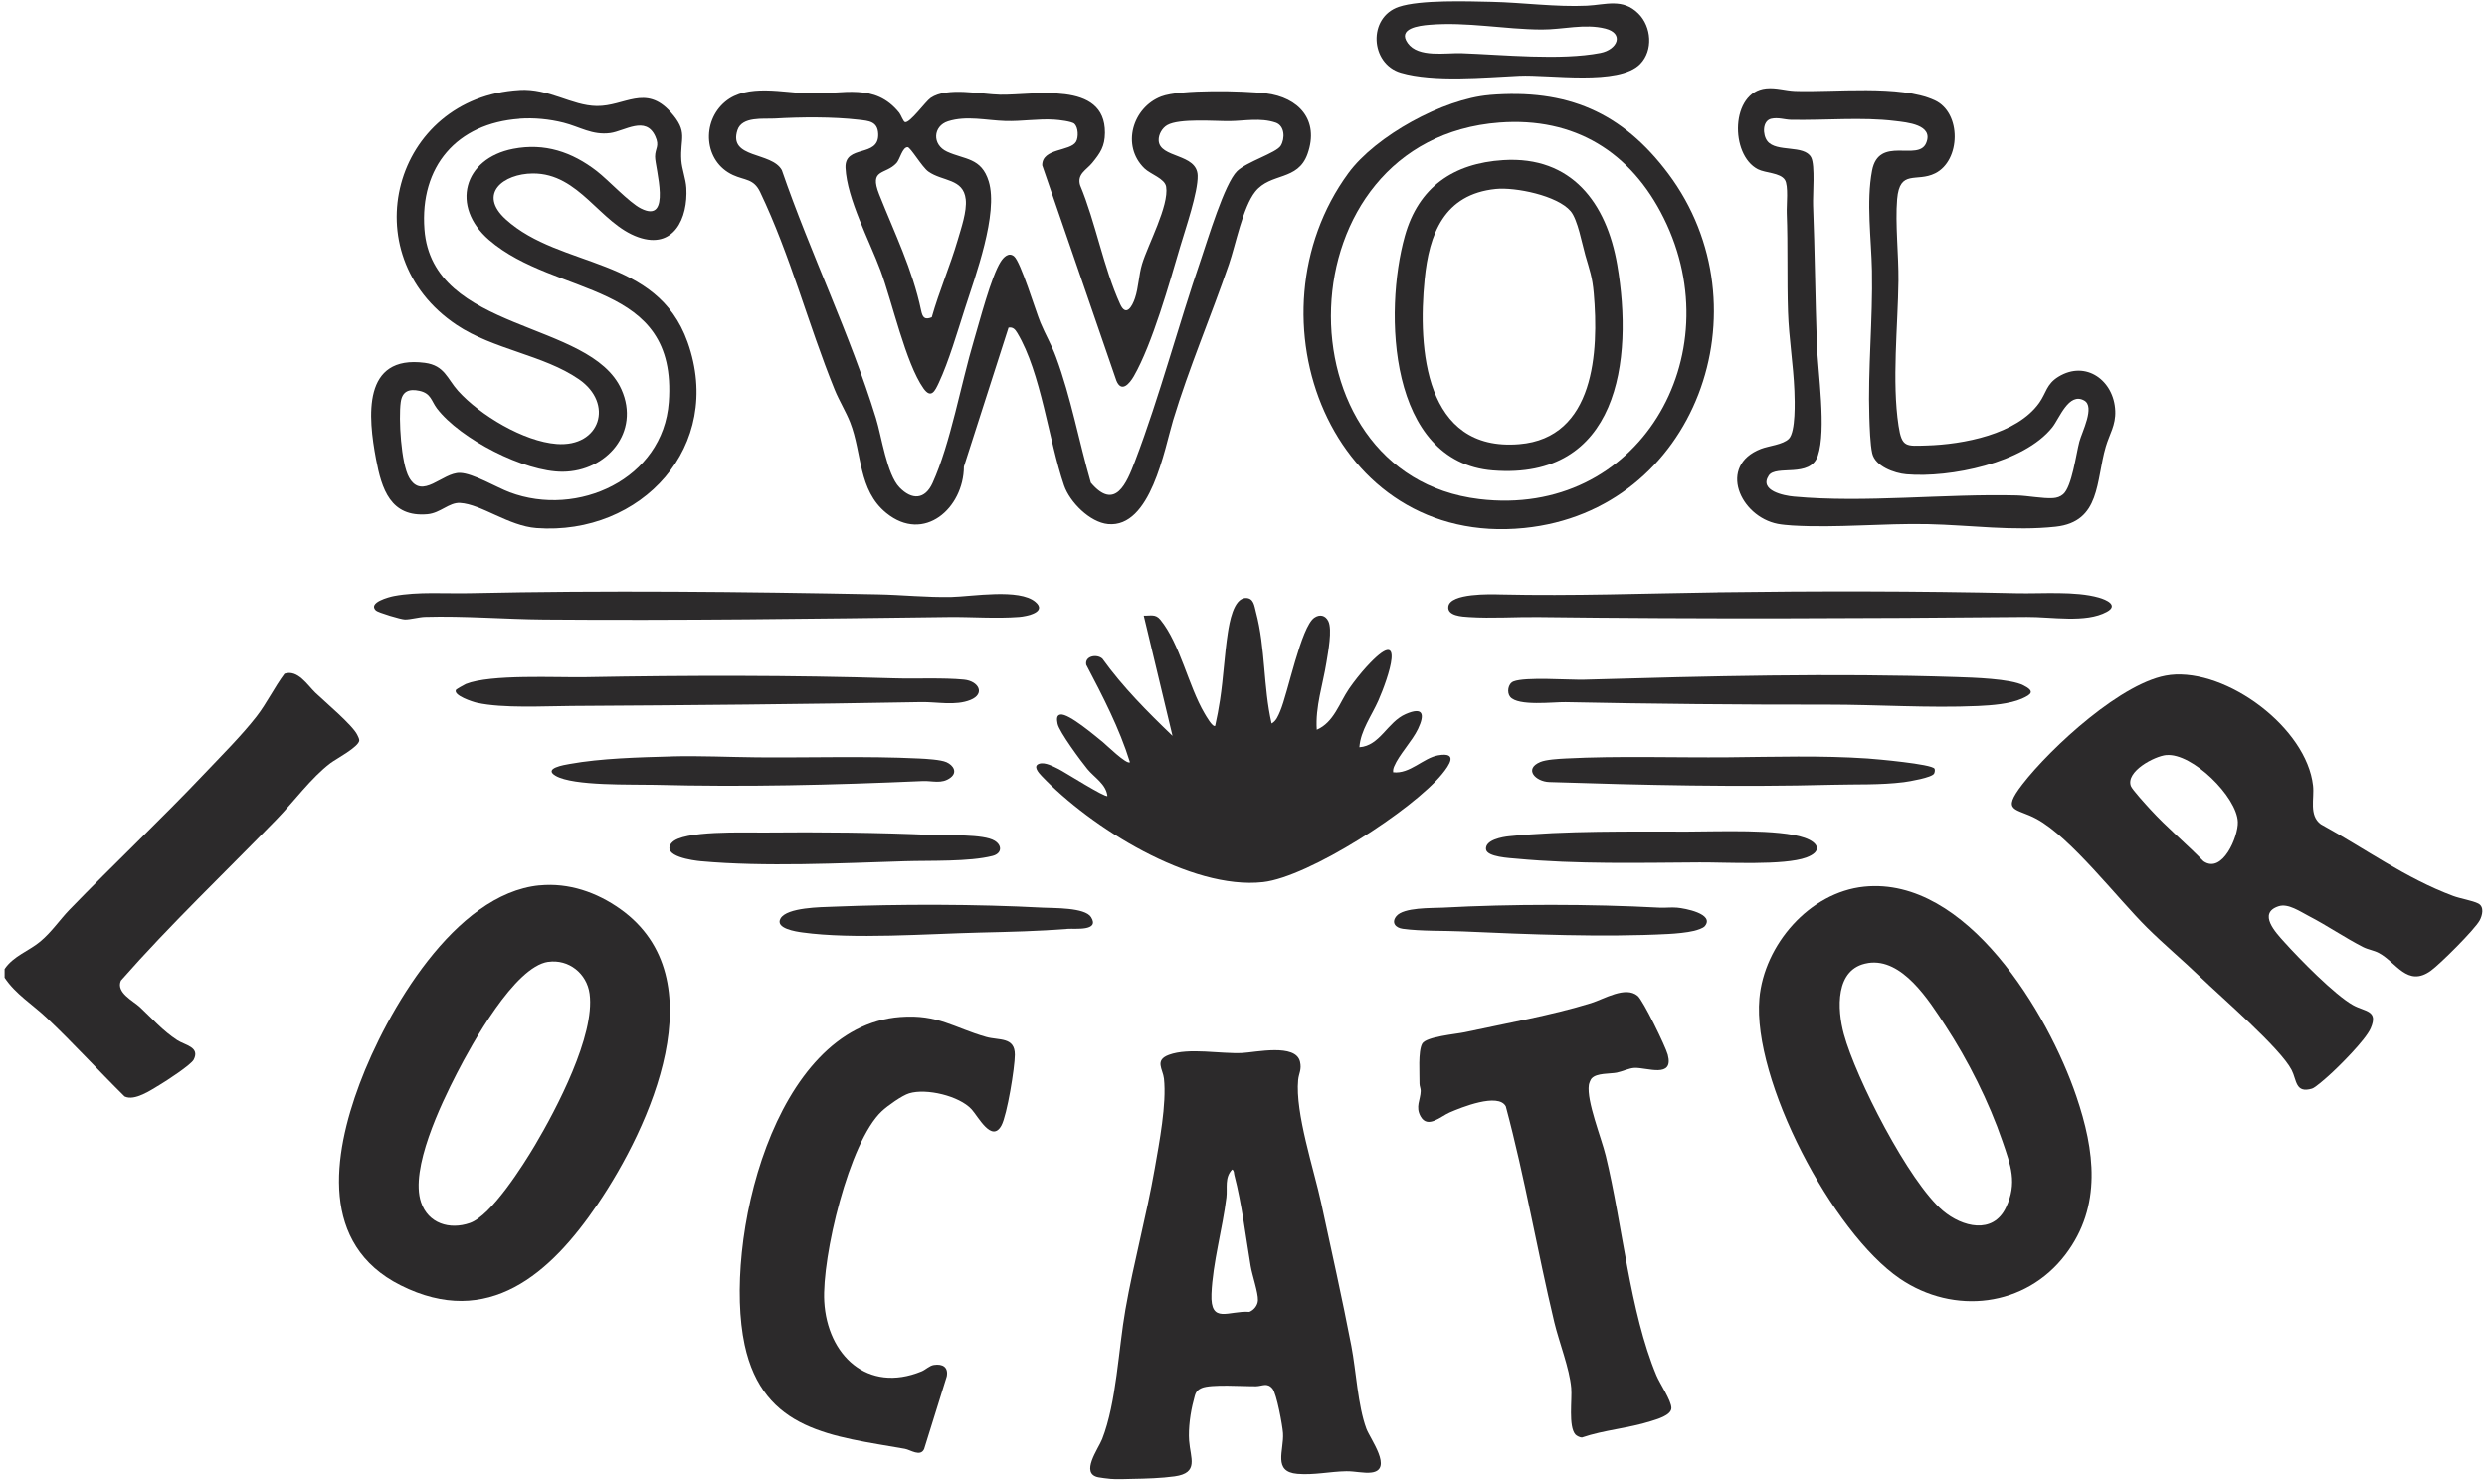
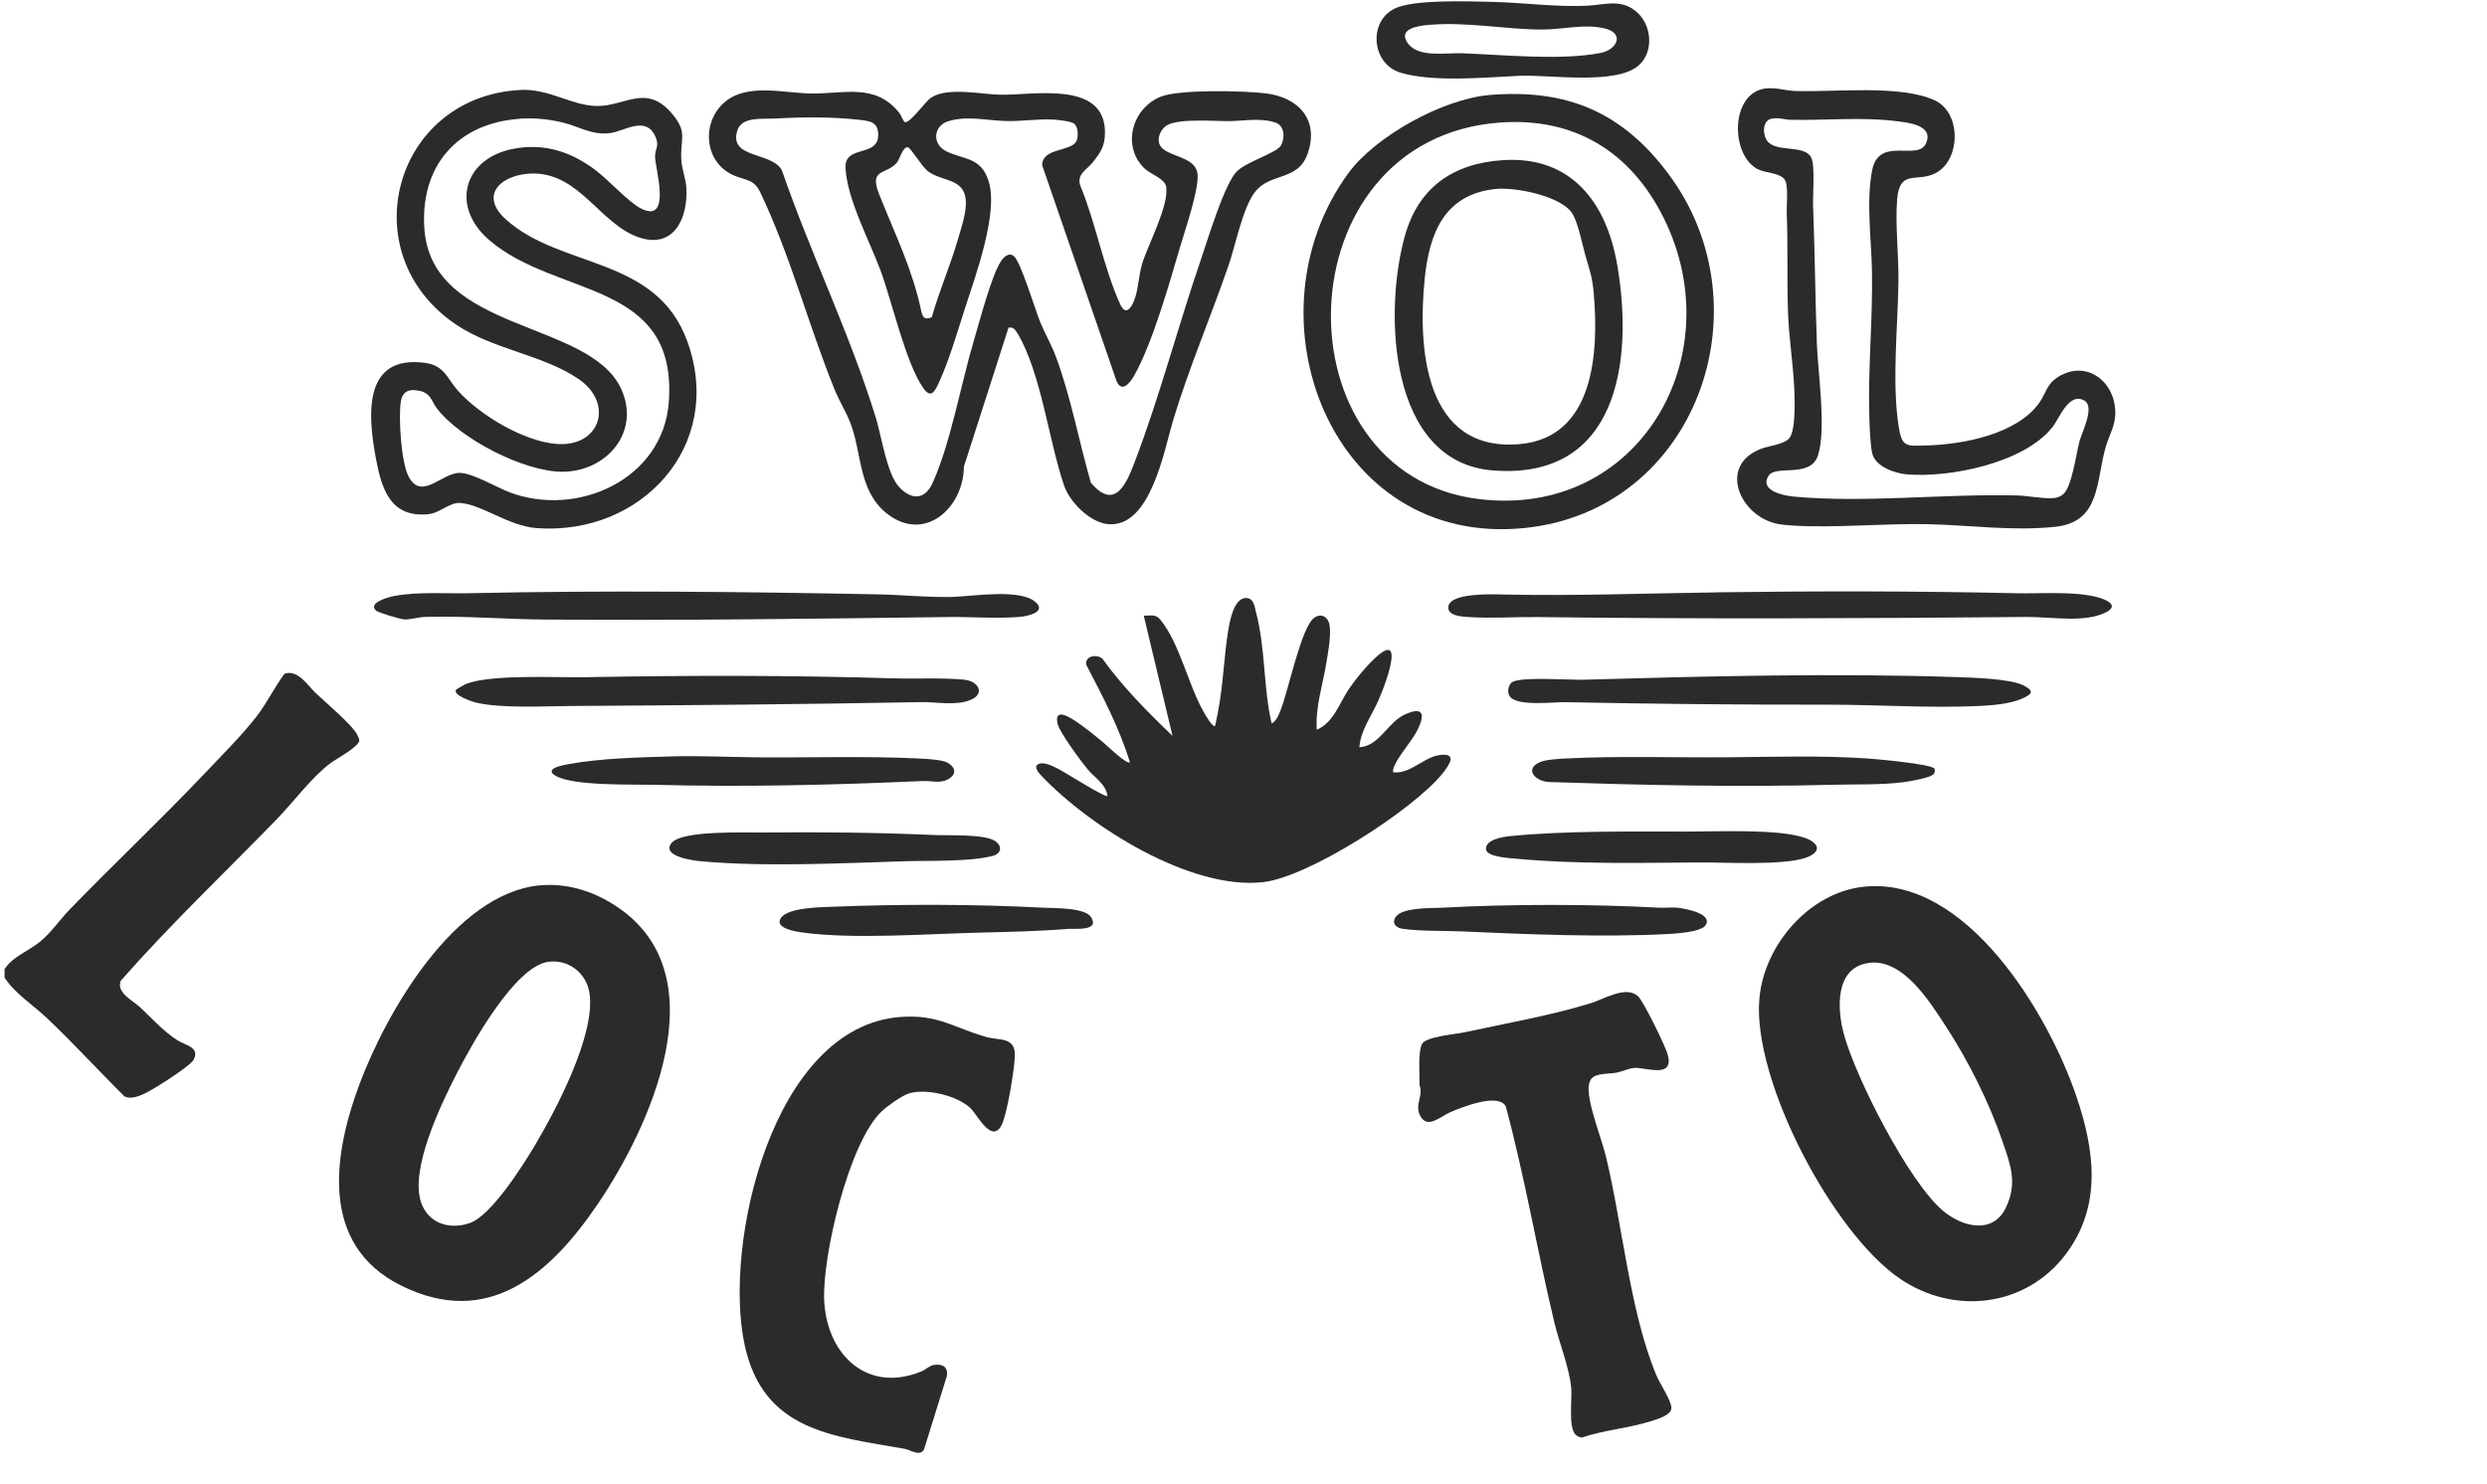
<svg xmlns="http://www.w3.org/2000/svg" width="476" height="284" viewBox="0 0 476 284" fill="none">
  <g clip-path="url(#clip0_6055_624)">
-     <path d="M212.445 283.093C211.945 283.053 210.755 282.903 210.225 282.803C206.655 282.103 210.235 277.333 210.955 275.483C213.695 268.463 214.065 258.283 215.405 250.673C216.995 241.623 219.435 232.723 221.015 223.663C221.875 218.723 223.305 211.353 222.775 206.473C222.575 204.663 220.915 202.963 223.735 201.923C227.575 200.513 233.635 201.783 237.775 201.573C240.325 201.443 247.975 199.723 248.815 203.223C249.185 204.783 248.585 205.453 248.465 206.743C247.865 213.033 251.485 223.843 252.885 230.333C254.835 239.413 256.895 248.553 258.645 257.663C259.575 262.523 259.865 269.003 261.515 273.493C262.235 275.443 266.725 281.373 262.475 281.893C261.035 282.073 259.255 281.613 257.665 281.643C254.585 281.693 251.505 282.413 248.315 282.143C243.555 281.743 245.775 277.693 245.565 274.343C245.465 272.883 244.355 266.773 243.545 265.813C242.525 264.603 241.585 265.343 240.425 265.363C238.055 265.403 231.745 264.923 229.975 265.713C228.785 266.243 228.765 266.913 228.465 268.033C227.835 270.323 227.415 273.413 227.585 275.783C227.825 279.163 229.525 281.963 224.815 282.623C222.305 282.973 219.245 283.063 216.785 283.103C215.425 283.133 213.795 283.213 212.465 283.103L212.445 283.093ZM235.835 223.863C234.335 225.423 234.945 227.383 234.725 229.223C233.995 235.183 232.095 241.803 231.865 247.703C231.635 253.603 235.165 250.833 239.135 251.133C240.015 250.773 240.725 249.883 240.765 248.913C240.825 247.453 239.665 244.123 239.375 242.373C238.415 236.663 237.715 230.583 236.235 224.893C236.135 224.523 236.235 224.123 235.835 223.863Z" fill="#2C2A2B" />
    <path d="M0.875 187.174V185.494C2.575 182.984 5.505 182.074 7.715 180.224C9.925 178.374 11.425 176.074 13.345 174.094C21.835 165.334 30.745 156.944 39.145 148.084C42.335 144.724 46.295 140.764 49.095 137.164C51.065 134.624 52.525 131.554 54.455 128.974C56.995 128.104 58.845 131.154 60.375 132.624C62.165 134.334 67.515 138.834 68.385 140.674C68.525 140.974 68.775 141.424 68.765 141.744C68.695 142.964 64.325 145.284 63.275 146.064C59.575 148.854 56.235 153.464 52.945 156.844C42.975 167.104 32.595 176.964 23.135 187.714C22.145 189.994 25.475 191.574 26.795 192.804C29.165 195.024 31.135 197.294 33.915 199.114C35.385 200.084 38.325 200.414 37.075 202.844C36.555 203.854 31.835 206.924 30.605 207.654C28.895 208.674 25.765 210.834 23.845 209.894C18.825 204.934 14.055 199.684 8.925 194.834C6.255 192.304 2.945 190.284 0.885 187.164L0.875 187.174Z" fill="#2C2A2B" />
    <path d="M193.025 62.724L184.485 89.324C184.445 97.264 176.865 104.084 169.625 98.204C164.235 93.824 165.015 86.734 162.725 80.884C161.895 78.764 160.625 76.754 159.725 74.534C154.675 62.084 151.295 48.914 145.475 36.744C144.255 34.194 142.555 34.544 140.305 33.514C134.685 30.944 134.205 23.284 138.805 19.464C143.045 15.944 149.925 17.774 154.965 17.894C161.355 18.054 167.445 15.764 172.125 21.604C172.455 22.014 172.885 23.304 173.225 23.384C174.165 23.604 177.145 19.414 178.135 18.744C181.315 16.584 187.745 18.064 191.425 18.134C197.755 18.264 211.565 15.324 211.485 25.434C211.465 28.034 210.595 29.294 209.055 31.184C207.945 32.544 206.105 33.304 206.725 35.444C209.715 42.604 211.215 51.254 214.395 58.234C215.525 60.714 216.685 58.704 217.225 57.094C217.925 55.024 217.935 52.714 218.585 50.544C219.695 46.854 223.775 39.354 223.195 35.754C222.945 34.174 220.215 33.374 219.035 32.234C214.565 27.894 216.775 20.574 222.255 18.474C225.865 17.084 238.135 17.364 242.275 17.874C248.545 18.644 252.555 22.954 250.265 29.444C248.405 34.724 243.205 32.984 240.245 36.694C237.875 39.664 236.525 46.754 235.205 50.604C231.795 60.534 227.555 70.434 224.525 80.454C222.865 85.964 220.255 101.114 212.075 100.334C208.585 100.004 204.745 96.114 203.655 92.924C200.705 84.294 199.275 71.354 194.705 63.744C194.295 63.054 193.875 62.554 192.985 62.724H193.025ZM205.665 23.704C205.105 23.234 202.635 22.954 201.785 22.904C198.695 22.704 195.555 23.264 192.405 23.164C188.825 23.054 184.985 22.094 181.445 23.224C178.585 24.134 178.335 27.684 181.255 29.034C184.645 30.584 187.835 30.154 189.235 34.724C191.115 40.844 186.685 52.844 184.675 59.074C183.265 63.444 181.595 69.194 179.685 73.274C178.955 74.834 178.215 76.424 176.735 74.324C173.345 69.504 170.765 57.824 168.545 51.814C166.445 46.134 162.105 38.074 161.825 32.144C161.615 27.584 168.245 30.254 168.085 25.674C168.005 23.224 166.275 23.144 164.345 22.924C159.365 22.344 153.275 22.404 148.285 22.694C146.165 22.814 142.015 22.254 141.145 24.904C139.345 30.434 147.695 28.994 149.645 32.584C155.105 48.444 162.735 64.034 167.655 80.044C168.745 83.584 169.735 90.784 172.145 93.294C174.555 95.804 177.055 95.634 178.495 92.454C181.925 84.884 183.945 73.394 186.415 65.124C187.495 61.504 189.705 52.954 191.525 50.094C192.065 49.244 193.055 48.204 194.085 49.064C195.365 50.124 198.185 59.474 199.135 61.764C200.085 64.054 201.265 66.014 202.125 68.364C204.985 76.084 206.505 84.484 208.785 92.404C213.435 97.904 215.635 92.494 217.235 88.284C221.995 75.774 225.505 62.324 229.875 49.604C231.145 45.894 234.365 35.114 236.775 32.764C238.625 30.964 244.275 29.274 245.125 27.904C245.975 26.534 245.915 24.074 244.145 23.474C241.225 22.494 238.195 23.154 235.345 23.184C232.495 23.214 225.725 22.634 223.405 23.954C222.435 24.504 221.715 25.754 221.765 26.884C221.915 30.324 229.105 29.324 229.225 33.614C229.315 36.764 226.895 43.784 225.915 47.094C223.845 54.134 220.545 65.854 217.015 72.004C216.185 73.444 214.655 75.244 213.675 72.874L199.475 31.654C199.425 28.324 204.855 29.014 205.955 27.134C206.455 26.284 206.385 24.354 205.635 23.714L205.665 23.704ZM178.335 60.744C179.755 55.734 181.845 50.924 183.305 45.934C183.955 43.694 185.085 40.464 184.835 38.164C184.395 34.134 180.395 34.774 177.685 32.844C176.475 31.984 174.265 28.174 173.715 28.174C172.715 28.174 172.245 30.504 171.595 31.214C169.445 33.544 166.295 32.214 168.275 37.214C171.205 44.594 174.645 51.554 176.295 59.414C176.575 60.734 176.925 61.304 178.345 60.734L178.335 60.744Z" fill="#2C2A2B" />
-     <path d="M415.335 129.204C426.265 127.964 441.485 139.384 442.705 150.384C442.985 152.874 441.885 156.074 444.185 157.774C452.605 162.394 460.465 168.144 469.535 171.514C470.925 172.034 473.195 172.384 474.325 172.954C475.545 173.574 475.115 175.264 474.595 176.214C473.615 177.984 467.035 184.544 465.255 185.824C460.755 189.064 458.595 184.154 455.275 182.414C454.345 181.924 453.255 181.784 452.305 181.304C448.815 179.524 445.425 177.184 441.925 175.374C440.215 174.494 437.945 172.884 436.115 173.484C432.045 174.814 435.615 178.574 437.205 180.334C440.065 183.514 446.815 190.424 450.335 192.394C452.645 193.694 455.255 193.344 453.735 196.844C452.765 199.084 447.605 204.234 445.615 205.994C445.005 206.534 443.125 208.214 442.505 208.394C439.285 209.354 439.605 206.754 438.615 204.834C436.435 200.624 425.185 190.934 421.145 187.044C417.815 183.834 414.225 180.834 410.945 177.584C405.225 171.914 396.395 160.354 389.795 156.764C385.885 154.634 382.905 155.544 387.085 150.134C392.465 143.174 406.445 130.214 415.335 129.214V129.204ZM414.615 144.534C412.345 144.754 406.835 147.674 407.835 150.464C408.085 151.154 410.845 154.154 411.545 154.924C414.745 158.424 418.435 161.474 421.745 164.874C425.355 167.374 428.415 160.134 428.315 157.344C428.155 152.544 419.545 144.054 414.615 144.544V144.534Z" fill="#2C2A2B" />
    <path d="M356.805 169.734C376.385 167.744 392.015 194.014 397.395 209.824C400.925 220.184 402.365 230.874 395.335 240.144C387.685 250.234 373.965 251.804 363.635 244.774C350.735 235.984 335.365 206.754 336.735 191.154C337.635 180.894 346.305 170.804 356.805 169.734ZM357.515 184.354C351.125 185.354 351.635 193.284 352.905 197.964C355.175 206.324 365.325 226.254 371.865 231.764C375.555 234.884 381.445 236.394 383.935 231.134C386.155 226.444 384.835 223.054 383.255 218.454C380.675 210.914 376.675 202.954 372.315 196.294C369.195 191.524 364.075 183.314 357.525 184.344L357.515 184.354Z" fill="#2C2A2B" />
    <path d="M103.255 169.494C108.855 168.944 114.225 170.814 118.735 174.024C137.375 187.294 124.455 215.674 114.395 230.504C105.385 243.784 93.455 254.474 76.675 246.044C61.195 238.274 63.695 221.184 68.825 207.484C73.965 193.754 86.995 171.074 103.255 169.484V169.494ZM104.925 184.114C98.495 185.034 90.255 199.974 87.435 205.474C84.405 211.374 78.435 223.754 80.585 230.144C81.955 234.214 86.055 235.484 89.945 234.114C94.055 232.664 100.105 223.074 102.395 219.224C106.495 212.314 113.925 198.184 112.845 190.234C112.325 186.354 108.865 183.564 104.935 184.124L104.925 184.114Z" fill="#2C2A2B" />
    <path d="M243.395 138.494C244.265 138.024 244.645 137.024 245.015 136.164C246.525 132.624 249.005 120.014 251.555 118.244C252.595 117.524 253.685 117.774 254.235 118.904C255.025 120.544 254.185 124.854 253.875 126.794C253.195 131.074 251.725 135.294 252.025 139.694C255.295 138.294 256.335 134.584 258.205 131.844C259.105 130.534 260.425 128.864 261.495 127.694C269.465 118.974 265.645 129.934 263.815 134.094C262.535 137.014 260.415 139.804 260.175 143.044C264.125 142.784 265.535 138.214 269.045 136.694C272.365 135.254 272.755 136.684 271.405 139.524C270.275 141.894 267.765 144.464 266.835 146.704C266.675 147.084 266.595 147.414 266.645 147.834C269.845 148.214 272.375 145.094 275.265 144.584C279.135 143.914 277.405 146.464 275.995 148.184C270.365 155.064 250.515 167.884 241.755 168.864C227.885 170.424 208.635 158.294 199.365 148.544C198.795 147.944 197.595 146.604 198.935 146.194C200.035 145.854 201.615 146.734 202.605 147.214C203.595 147.694 211.585 152.764 211.955 152.374C211.705 150.094 209.455 148.834 208.125 147.214C206.925 145.754 202.695 140.054 202.415 138.534C202.285 137.834 202.135 136.914 202.965 136.784C204.555 136.534 209.655 140.914 211.105 142.074C211.675 142.534 215.705 146.474 216.265 145.904C214.255 139.414 211.055 133.274 207.905 127.264C207.575 125.574 209.945 125.134 211.005 126.104C214.895 131.514 219.615 136.264 224.415 140.864L218.905 117.844C220.235 117.894 221.145 117.474 222.085 118.624C225.855 123.244 227.425 131.264 230.535 136.554C230.785 136.974 232.085 139.304 232.575 138.944C232.935 137.314 233.255 135.654 233.505 133.994C234.155 129.754 234.355 125.314 235.005 121.114C235.285 119.334 236.055 114.484 238.455 114.474C239.965 114.474 240.075 115.984 240.375 117.124C242.235 124.114 241.765 131.454 243.375 138.464L243.395 138.494Z" fill="#2C2A2B" />
    <path d="M99.415 17.223C105.085 16.883 109.375 20.233 114.215 20.293C119.535 20.363 123.565 16.083 128.365 21.473C131.805 25.333 130.125 26.453 130.405 30.703C130.515 32.363 131.265 34.233 131.365 35.973C131.695 41.763 128.965 47.783 122.175 45.403C114.835 42.833 110.915 33.143 101.965 33.213C96.365 33.253 91.405 37.083 96.805 41.983C107.335 51.523 125.685 48.913 131.595 65.473C138.705 85.393 122.705 102.583 102.675 101.093C97.335 100.693 92.115 96.513 88.045 96.283C85.955 96.163 84.295 98.223 81.815 98.444C74.725 99.073 73.045 93.584 71.975 87.903C70.445 79.803 69.275 67.873 81.315 69.453C85.115 69.953 85.585 72.503 87.685 74.834C91.865 79.473 100.245 84.513 106.555 84.984C114.885 85.613 117.555 77.253 110.795 72.593C104.035 67.933 94.445 66.923 87.375 62.193C67.175 48.653 75.285 18.663 99.395 17.233L99.415 17.223ZM99.415 22.743C87.435 23.603 80.335 31.883 81.235 43.893C82.725 63.763 112.965 61.213 118.935 74.543C122.595 82.713 116.125 90.234 107.725 90.303C100.385 90.363 88.065 84.013 83.625 78.183C82.545 76.763 82.525 75.303 80.285 74.813C78.305 74.383 76.985 74.873 76.695 77.003C76.275 80.123 76.755 88.694 78.305 91.413C80.815 95.814 84.645 90.433 88.055 90.523C90.515 90.583 95.065 93.313 97.545 94.243C110.535 99.143 126.915 91.743 128.005 76.984C129.735 53.523 106.455 57.043 93.595 45.923C86.205 39.533 88.695 30.343 98.215 28.493C104.245 27.323 109.475 29.093 114.205 32.743C116.495 34.513 120.385 38.743 122.645 39.893C128.705 42.983 125.355 32.073 125.375 29.973C125.385 28.373 126.285 28.003 125.415 26.093C123.595 22.093 119.565 25.093 116.795 25.473C113.365 25.933 110.955 24.273 107.865 23.493C105.125 22.803 102.235 22.523 99.415 22.723V22.743Z" fill="#2C2A2B" />
    <path d="M172.345 194.674C179.575 194.134 182.555 196.744 188.755 198.504C191.185 199.194 194.245 198.454 194.235 201.914C194.235 204.344 192.755 213.424 191.675 215.434C189.825 218.864 187.215 213.714 185.945 212.344C183.585 209.784 177.315 208.294 174.015 209.294C172.655 209.704 169.865 211.694 168.785 212.704C162.485 218.574 157.275 240.714 157.755 249.154C158.335 259.354 166.005 266.784 176.385 262.514C177.185 262.184 177.885 261.414 178.755 261.284C180.415 261.034 181.545 261.694 181.205 263.484L176.875 277.394C176.165 278.944 174.255 277.544 173.195 277.354C159.435 274.914 146.075 273.994 142.515 257.434C138.355 238.064 147.895 196.494 172.335 194.674H172.345Z" fill="#2C2A2B" />
    <path d="M304.635 206.424C304.415 206.664 304.145 207.354 304.095 207.684C303.645 210.804 306.475 217.734 307.325 221.214C310.525 234.324 311.925 251.084 317.035 263.304C317.665 264.824 319.905 268.124 319.895 269.534C319.885 270.944 317.065 271.704 315.965 272.054C311.665 273.424 307.045 273.724 302.765 275.184C302.395 275.184 301.765 274.874 301.525 274.614C300.145 273.084 300.915 267.884 300.725 265.704C300.395 261.914 298.415 256.984 297.485 253.114C294.205 239.394 291.865 225.424 288.205 211.794C286.775 209.104 279.615 212.024 277.465 212.954C275.735 213.704 273.255 216.144 271.895 213.714C270.855 211.844 271.875 210.574 271.915 208.844C271.925 208.374 271.685 207.924 271.685 207.444C271.715 205.584 271.375 201.244 272.205 199.784C272.965 198.444 278.645 197.964 280.335 197.604C288.015 195.944 297.105 194.324 304.505 192.024C307.045 191.234 311.095 188.674 313.445 190.634C314.495 191.514 318.785 200.324 319.205 201.904C320.425 206.504 315.205 204.334 312.855 204.424C311.815 204.464 310.505 205.124 309.425 205.334C308.125 205.584 305.605 205.384 304.645 206.424H304.635Z" fill="#2C2A2B" />
    <path d="M342.385 83.974C343.695 82.624 343.515 76.794 343.435 74.814C343.235 69.804 342.385 64.764 342.215 59.724C342.005 53.414 342.215 47.084 341.975 40.784C341.915 39.214 342.335 35.544 341.615 34.434C340.725 33.054 337.905 33.144 336.455 32.404C331.065 29.644 331.185 17.604 338.035 16.924C339.985 16.734 341.705 17.344 343.535 17.414C350.955 17.694 363.675 16.144 370.295 19.204C375.475 21.594 375.285 30.744 370.375 33.184C366.805 34.964 363.595 32.324 363.105 38.144C362.715 42.794 363.405 48.824 363.355 53.734C363.255 62.444 362.075 72.964 363.375 81.514C364.005 85.684 364.845 85.384 368.755 85.274C375.695 85.074 386.015 83.154 390.315 77.094C391.655 75.204 391.665 73.534 393.975 72.114C399.265 68.874 404.625 72.864 404.855 78.654C404.965 81.404 403.765 83.054 403.045 85.494C401.125 92.034 402.095 99.894 393.445 100.834C385.355 101.714 377.085 100.524 368.995 100.344C360.435 100.164 351.515 101.104 343.065 100.604C342.265 100.554 341.025 100.444 340.255 100.294C333.045 98.894 328.695 89.154 337.025 85.924C338.535 85.334 341.255 85.124 342.385 83.974ZM339.035 22.724C337.255 23.124 337.345 25.824 338.255 27.004C339.975 29.244 345.325 27.634 346.645 30.134C347.435 31.634 346.935 37.274 347.015 39.354C347.355 48.154 347.425 56.934 347.735 65.734C347.935 71.324 349.605 82.254 347.925 87.244C346.465 91.574 339.905 88.934 338.525 91.034C336.625 93.934 341.435 94.894 343.335 95.064C356.955 96.314 372.095 94.494 386.015 94.844C388.085 94.894 390.995 95.484 392.965 95.354C393.685 95.304 394.325 95.094 394.875 94.624C396.555 93.204 397.365 86.884 397.985 84.544C398.485 82.664 401.025 77.844 398.915 76.664C395.955 75.004 394.175 80.084 392.815 81.784C387.365 88.644 373.175 91.514 364.865 90.794C362.575 90.594 358.895 89.264 358.335 86.774C357.945 85.064 357.845 81.734 357.785 79.884C357.485 70.644 358.465 61.154 358.285 51.804C358.165 45.724 357.165 38.674 358.305 32.664C359.585 25.894 367.105 30.984 368.645 27.414C370.185 23.844 364.895 23.434 362.705 23.164C356.465 22.384 349.185 23.064 342.785 22.934C341.575 22.914 340.345 22.434 339.005 22.734L339.035 22.724Z" fill="#2C2A2B" />
    <path d="M285.085 18.184C299.905 16.964 310.455 21.444 319.295 33.244C338.465 58.824 324.665 97.764 291.725 101.084C254.655 104.824 238.035 60.524 258.065 33.154C263.305 26.004 276.245 18.924 285.075 18.194L285.085 18.184ZM287.005 23.464C245.215 26.584 244.105 90.844 283.125 95.544C313.645 99.224 331.515 68.124 318.445 41.764C312.145 29.054 301.335 22.394 287.005 23.464Z" fill="#2C2A2B" />
    <path d="M71.935 116.854C70.375 115.334 74.485 114.274 75.415 114.094C80.035 113.224 85.285 113.664 89.995 113.554C115.945 112.984 142.035 113.274 167.955 113.774C172.645 113.864 177.395 114.374 182.105 114.274C186.065 114.184 195.095 112.604 198.165 115.224C200.485 117.194 196.485 117.994 195.045 118.104C190.655 118.444 185.975 118.064 181.625 118.114C155.795 118.444 129.975 118.804 104.125 118.594C96.585 118.534 88.895 117.874 81.335 118.094C80.205 118.124 78.585 118.594 77.505 118.584C76.765 118.584 72.355 117.264 71.925 116.854H71.935Z" fill="#2C2A2B" />
    <path d="M328.735 113.384C347.785 113.124 366.975 113.134 385.985 113.564C390.775 113.674 397.165 113.104 401.705 114.394C403.145 114.804 405.545 115.864 403.235 117.124C399.185 119.324 392.665 118.064 387.905 118.104C356.715 118.384 325.585 118.514 294.355 118.124C290.065 118.074 285.495 118.404 281.165 118.124C279.865 118.044 276.945 117.914 277.205 116.094C277.575 113.514 285.325 113.744 287.175 113.794C301.085 114.114 314.825 113.584 328.735 113.394V113.384Z" fill="#2C2A2B" />
    <path d="M289.035 133.394C288.375 132.584 288.605 130.884 289.675 130.454C291.965 129.544 300.195 130.194 303.245 130.114C326.925 129.434 350.775 128.834 374.485 129.614C377.545 129.714 384.775 129.924 387.285 131.204C389.485 132.324 388.875 132.904 386.995 133.744C384.635 134.784 381.155 135.034 378.565 135.154C369.205 135.574 359.225 134.884 349.755 134.894C333.015 134.914 316.345 134.754 299.645 134.414C297.365 134.364 290.555 135.254 289.035 133.394Z" fill="#2C2A2B" />
    <path d="M87.265 132.054C87.315 131.964 88.875 131.054 89.155 130.944C93.895 129.034 106.495 129.734 112.075 129.634C131.735 129.274 151.425 129.254 171.085 129.854C175.265 129.984 180.525 129.714 184.505 130.104C187.315 130.384 188.615 132.814 185.755 133.984C182.895 135.154 179.335 134.354 176.345 134.404C154.085 134.814 131.725 135.014 109.435 135.144C104.165 135.174 96.285 135.634 91.305 134.544C90.515 134.374 86.655 133.124 87.275 132.044L87.265 132.054Z" fill="#2C2A2B" />
    <path d="M313.595 2.614C316.085 5.104 316.455 9.654 313.925 12.254C309.835 16.454 296.525 14.234 290.755 14.514C284.185 14.824 274.405 15.774 268.095 13.924C262.235 12.204 261.755 3.334 267.725 1.314C271.825 -0.066 280.935 0.254 285.495 0.354C291.405 0.484 297.835 1.374 303.725 1.094C307.315 0.924 310.575 -0.396 313.585 2.604L313.595 2.614ZM273.565 4.754C271.635 4.914 267.405 5.424 269.435 8.264C271.465 11.104 276.695 10.084 279.745 10.194C287.635 10.474 298.665 11.624 306.305 10.144C309.595 9.504 310.895 6.404 307.255 5.474C303.305 4.474 299.125 5.674 295.075 5.654C287.915 5.624 280.765 4.144 273.565 4.754Z" fill="#2C2A2B" />
    <path d="M370.255 147.154C370.385 147.374 370.295 147.854 370.175 148.084C369.765 148.854 365.415 149.594 364.385 149.724C359.905 150.294 355.235 150.104 350.735 150.224C332.665 150.704 314.565 150.294 296.525 149.704C293.875 149.614 291.615 147.204 294.805 145.864C295.925 145.394 298.345 145.264 299.655 145.194C309.795 144.674 320.635 145.054 330.845 144.964C339.745 144.884 348.535 144.594 357.455 145.194C359.095 145.304 369.715 146.254 370.255 147.144V147.154Z" fill="#2C2A2B" />
    <path d="M128.445 144.794C133.955 144.644 139.445 144.924 144.915 144.974C155.075 145.064 165.785 144.704 175.875 145.194C177.195 145.254 180.065 145.414 181.155 145.904C182.475 146.494 183.295 147.824 181.925 148.864C180.225 150.154 178.465 149.424 176.575 149.514C159.285 150.274 142.615 150.684 125.265 150.234C120.975 150.124 109.775 150.494 106.355 148.514C103.875 147.074 108.045 146.414 109.005 146.244C115.015 145.154 122.285 144.974 128.435 144.804L128.445 144.794Z" fill="#2C2A2B" />
    <path d="M322.985 159.183C328.645 159.183 340.495 158.654 345.395 160.374C348.135 161.334 348.775 163.023 345.715 164.154C341.455 165.724 330.305 165.064 325.305 165.094C313.745 165.164 301.855 165.464 290.295 164.384C289.015 164.264 284.565 164.074 284.415 162.574C284.235 160.774 287.555 160.204 288.865 160.074C299.465 158.994 312.235 159.193 322.995 159.183H322.985Z" fill="#2C2A2B" />
    <path d="M128.565 161.344C130.565 158.904 142.845 159.404 146.135 159.364C156.995 159.254 167.875 159.364 178.735 159.844C181.455 159.964 188.225 159.634 190.355 160.934C191.855 161.844 191.765 163.394 189.955 163.854C185.495 164.994 177.985 164.714 173.215 164.864C160.825 165.244 146.385 165.984 134.125 164.864C132.775 164.744 126.425 163.934 128.555 161.334L128.565 161.344Z" fill="#2C2A2B" />
    <path d="M326.315 177.274C325.955 177.714 324.805 178.054 324.235 178.194C322.885 178.524 320.735 178.724 319.315 178.794C306.765 179.454 292.515 178.864 279.965 178.304C276.385 178.144 271.965 178.284 268.475 177.804C267.105 177.614 266.255 176.644 267.235 175.404C268.615 173.664 274.055 173.864 276.135 173.754C289.285 173.044 304.465 173.054 317.615 173.754C318.725 173.814 319.875 173.654 320.975 173.754C322.415 173.874 328.215 174.934 326.305 177.284L326.315 177.274Z" fill="#2C2A2B" />
    <path d="M159.385 173.574C172.185 173.054 186.845 173.074 199.605 173.754C201.615 173.864 207.645 173.694 208.825 175.564C210.555 178.314 205.705 177.714 204.415 177.814C198.665 178.274 193.375 178.384 187.615 178.524C177.575 178.764 163.265 179.844 153.595 178.504C152.405 178.344 148.265 177.744 149.395 175.814C150.635 173.694 157.185 173.664 159.395 173.574H159.385Z" fill="#2C2A2B" />
    <path d="M287.725 30.654C300.835 29.834 307.495 38.894 309.525 50.684C312.705 69.114 309.655 91.944 285.735 90.054C265.715 88.474 264.815 59.664 268.885 45.164C271.505 35.834 278.145 31.254 287.715 30.654H287.725ZM286.285 36.174C276.365 37.184 273.525 44.774 272.665 53.494C271.345 66.764 272.685 86.514 290.765 85.024C305.235 83.834 306.005 67.254 305.035 56.134C304.765 52.984 304.235 51.694 303.425 48.864C302.795 46.674 301.965 42.014 300.605 40.414C298.065 37.424 290.035 35.794 286.275 36.174H286.285Z" fill="#2C2A2B" />
  </g>
  <defs>
    <clipPath id="clip0_6055_624">
      <rect width="474.25" height="282.89" fill="white" transform="translate(0.875 0.254)" />
    </clipPath>
  </defs>
</svg>